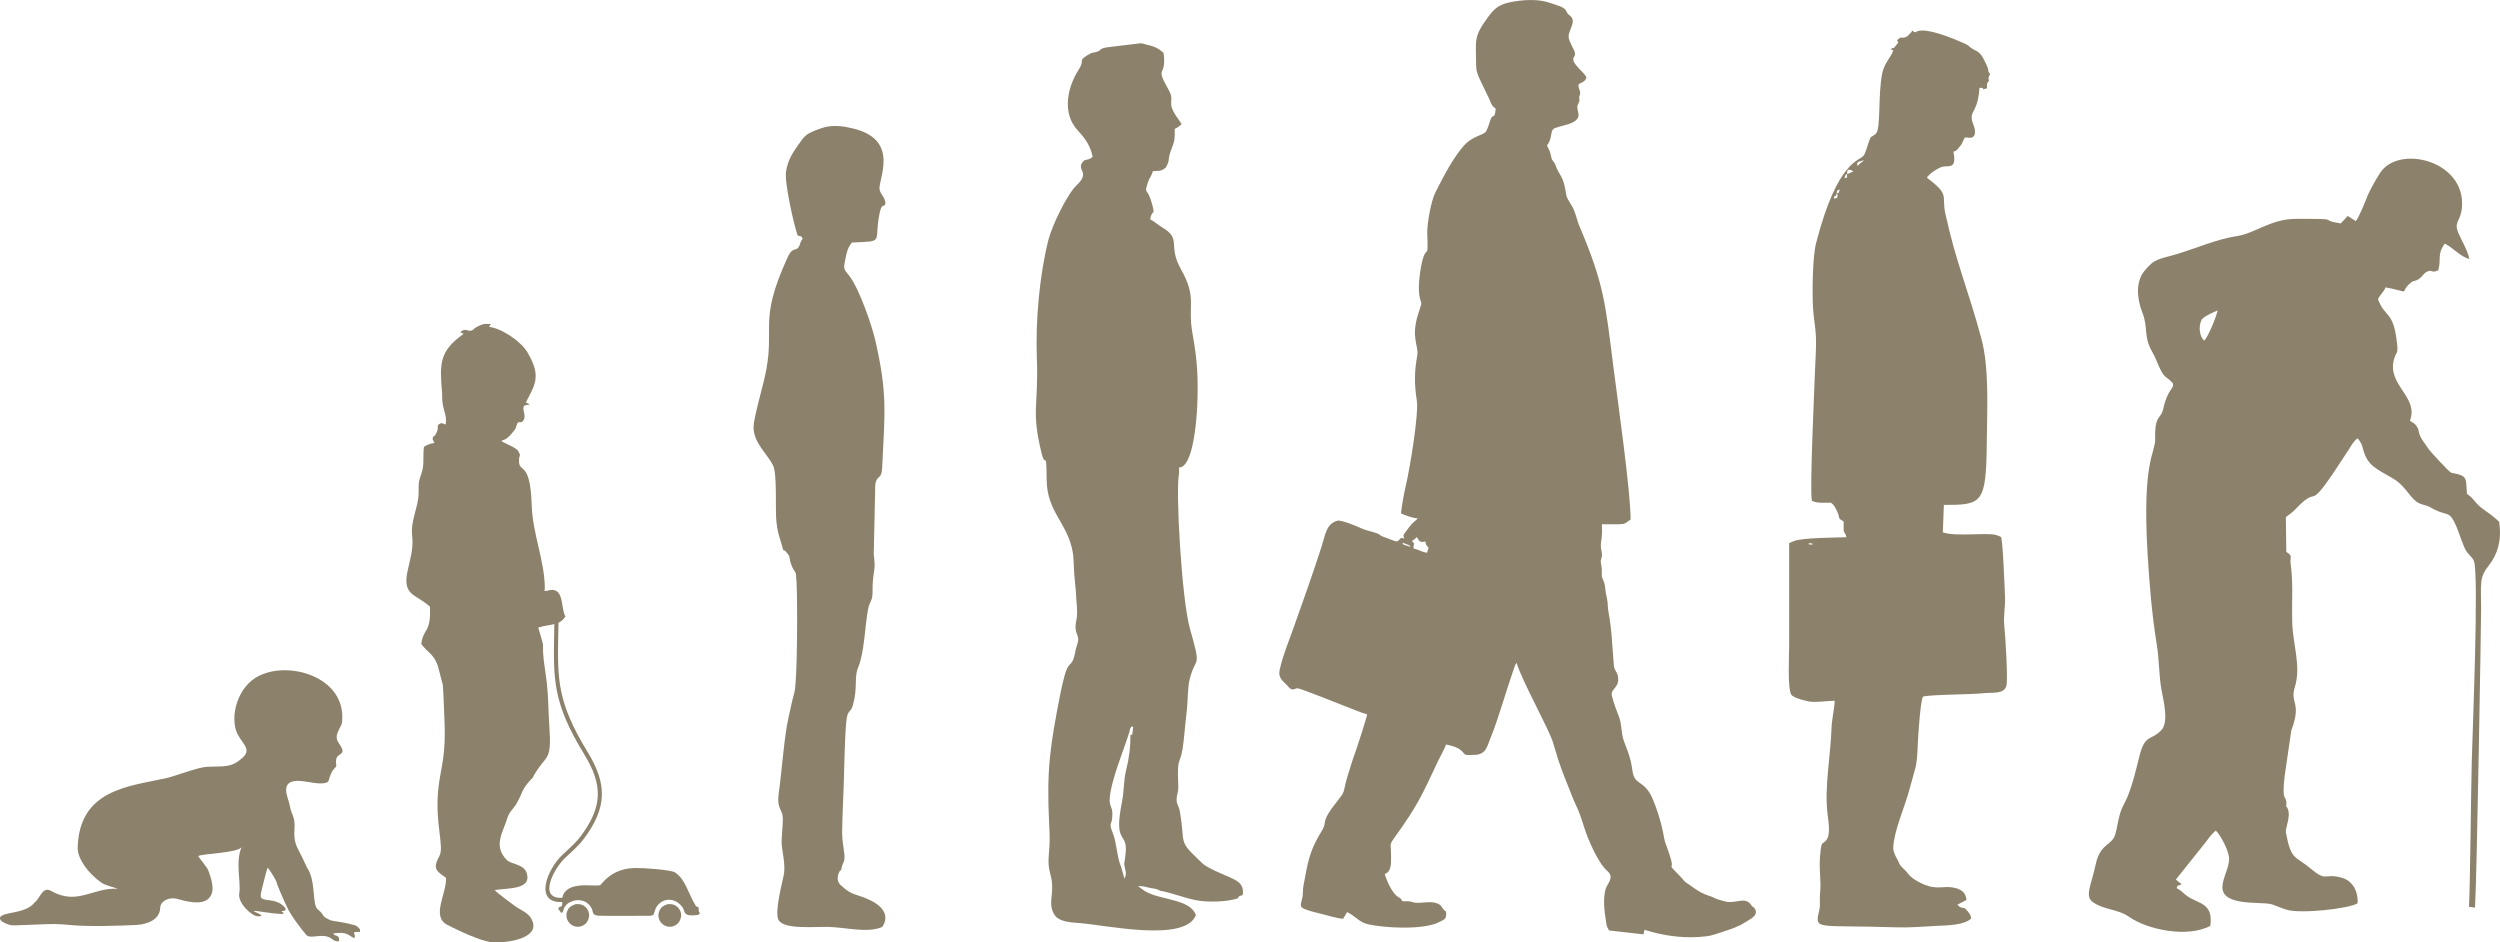
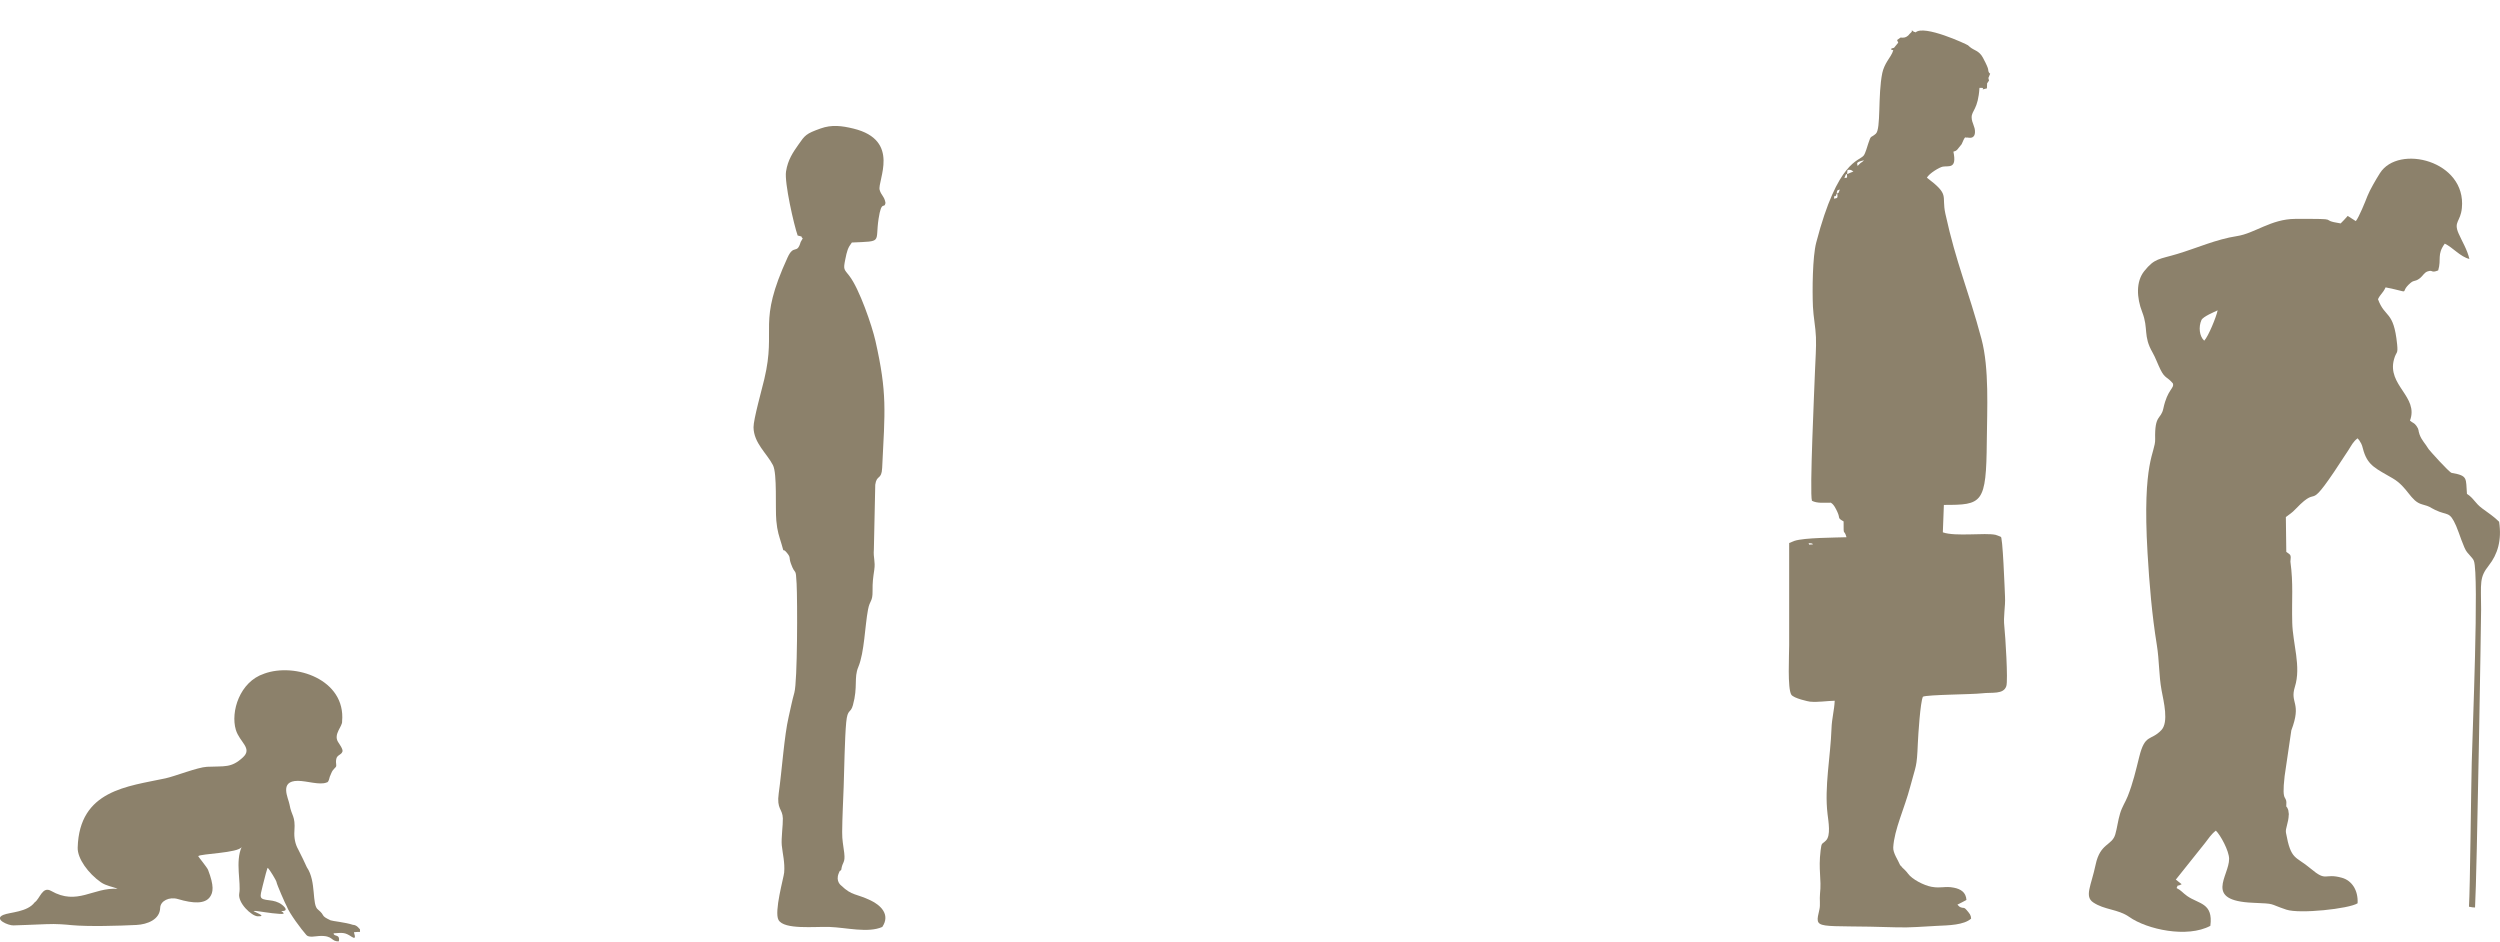
<svg xmlns="http://www.w3.org/2000/svg" width="520" height="196" viewBox="0 0 520 196" fill="none">
  <g clip-path="url(#clip0_4783_448)">
-     <path d="M245.256 98.466L245.231 97.245C248.169 97.278 248.904 87.354 249.027 84.349C249.258 78.677 249.06 75.012 248.045 69.406C246.948 63.346 249.069 62.1 245.652 56.024C242.788 50.93 245.883 49.766 241.781 47.322C240.683 46.67 240.221 46.133 239.239 45.621C239.611 43.359 240.32 45.101 239.693 42.666C238.637 38.571 237.877 40.693 238.761 37.96C239.107 36.87 239.495 36.689 239.8 35.607C241.327 35.45 241.302 35.747 242.474 34.881C243.564 32.907 242.672 33.543 243.696 30.926C244.356 29.25 244.381 28.738 244.34 26.815C244.472 26.732 244.827 26.567 244.959 26.485C245.008 26.451 245.115 26.377 245.165 26.344L245.784 25.808C245.198 24.858 244.455 24.032 243.935 22.901C243.06 21.011 244.265 20.805 243.093 18.724C240.064 13.341 242.689 16.47 242.037 11.038C240.824 9.857 239.776 9.585 238.158 9.197C237.589 9.065 237.894 9.04 237.159 9.007L230.219 9.849C228.312 10.229 229.509 10.287 228.032 10.815C227.421 11.03 227.38 10.716 226.092 11.541C224.111 12.821 225.811 12.235 224.351 14.514C222.073 18.055 220.777 23.521 224.219 27.186C225.646 28.705 226.827 30.315 227.272 32.627C226.241 33.535 225.811 32.916 225.217 33.667C223.798 35.459 226.909 35.739 223.946 38.521C221.999 40.346 218.838 46.86 218.07 49.898C216.221 57.229 215.363 66.665 215.668 74.665C216.04 84.432 214.472 85.307 216.601 94.083C217.517 97.888 217.616 92.902 217.707 99.829C217.798 106.582 222.007 108.662 223.129 114.821C223.377 116.15 223.344 119.139 223.558 120.724L223.773 122.953C223.814 125.017 224.268 127.205 223.88 129.021C223.195 132.274 224.879 131.795 224.029 134.148C223.583 135.394 223.633 136.121 223.303 137.021C222.535 139.118 222.032 136.625 220.43 144.922C218.433 155.241 217.674 160.013 218.219 171.2C218.359 174.064 218.4 175.039 218.153 177.788C217.847 181.288 218.747 181.486 218.846 184.227C218.937 186.605 218.103 188.198 219.275 190.188C220.166 191.69 222.353 191.839 224.516 191.996C229.996 192.4 246.518 196.091 248.738 190.353C247.6 186.943 241.286 187.241 238.216 185.391C238.133 185.334 238.018 185.267 237.96 185.226L236.672 184.302C237.993 184.335 237.919 184.409 239.173 184.673C240.527 184.954 240.263 184.747 241.327 185.276C243.63 185.664 246.18 186.729 248.747 187.241C251.132 187.711 255.168 187.62 257.396 186.877C257.825 186.415 257.371 186.506 258.485 186.167C258.972 182.733 255.844 182.948 251.099 180.281C250.257 179.81 249.91 179.398 249.316 178.828C244.992 174.692 246.568 175.6 245.454 169.02C245.173 167.344 244.752 167.526 244.736 166.304C244.719 165.198 245.148 164.925 245.082 163.431C244.769 156.315 245.578 159.947 246.197 154.118C246.419 152.022 246.609 149.85 246.865 147.671C247.08 145.838 247.03 143.015 247.418 141.421C248.738 136.071 250.001 139.555 247.501 130.738C245.784 124.687 244.48 101.694 245.247 98.491M233.833 179.761C234.048 181.173 234.469 181.693 233.875 182.758L233.223 180.388C232.315 178.423 232.29 175.319 231.473 173.305C230.483 170.845 231.325 171.926 231.374 169.499C231.415 167.74 230.714 167.798 230.821 166.089C231.044 162.432 233.842 155.704 234.898 152.311C235.121 151.576 234.824 151.955 235.336 151.089C235.517 151.452 235.847 150.395 235.583 152.22C235.385 153.607 235.55 152.426 235.113 152.93C235.187 155.101 234.824 157.875 234.287 159.964C233.644 162.498 233.866 164.331 233.355 166.898C231.663 175.385 234.254 173.148 234.18 176.698C234.155 177.672 233.957 178.844 233.825 179.769" fill="#8C816B" />
    <path d="M165.895 48.981C167.487 49.444 166.241 48.907 166.967 49.592L166.538 50.335C165.771 53.019 165.127 50.707 163.831 53.522C157.419 67.474 161.553 67.986 158.978 78.851C158.5 80.865 156.709 87.272 156.734 88.873C156.775 92.134 159.482 94.272 160.769 96.741C161.685 98.508 161.232 105.599 161.471 108.274C161.677 110.594 162.057 111.469 162.56 113.17C163.245 115.515 162.602 113.69 163.65 114.953C164.558 116.051 164.021 115.853 164.508 117.224C165.474 119.931 165.515 117.76 165.696 121.417C165.878 125 165.886 141.727 165.226 144.071C164.706 145.912 164.5 147.159 164.038 149.124C163.122 153.029 162.643 160.277 161.974 165.008C161.504 168.368 162.775 168.186 162.833 170.225C162.874 171.571 162.47 174.37 162.61 175.831C162.783 177.565 163.287 179.422 163.105 181.495C163.014 182.543 160.976 189.66 161.933 191.352C163.097 193.424 169.476 192.698 172.522 192.805C176.038 192.929 180.56 194.118 183.515 192.805C185.273 190.188 183.102 188.248 181.105 187.29C178.076 185.837 177.209 186.349 174.981 184.202C174.981 184.202 173.751 183.352 174.453 181.651C174.808 180.785 174.61 181.371 174.973 180.941C175.229 179.125 175.848 179.596 175.6 177.408C175.41 175.757 175.154 174.824 175.171 173.065C175.196 169.961 175.377 166.709 175.485 163.596C175.6 160.228 175.707 153.4 176.013 150.238C176.293 147.324 176.912 148.472 177.408 146.672C178.472 142.808 177.573 141.008 178.53 138.73C179.801 135.7 179.892 130.202 180.552 126.775C180.94 124.761 181.518 125.199 181.493 122.928C181.476 121.071 181.592 120.311 181.848 118.528C182.112 116.712 181.617 116.125 181.765 114.268L182.054 100.819C182.359 98.648 183.366 99.919 183.49 97.327C184.076 85.406 184.563 81.831 182.087 70.884C181.394 67.813 178.753 60.077 176.657 57.377C175.551 55.949 175.377 56.123 175.815 53.968C176.17 52.201 176.343 51.549 177.185 50.443C183.729 50.154 181.98 50.533 182.747 45.489C183.366 41.452 183.927 43.574 184.183 42.22C183.985 40.874 183.284 40.635 182.97 39.512C182.442 37.646 187.485 29.159 177.49 26.74C175.121 26.171 173.025 25.882 170.681 26.724C167.628 27.814 167.446 28.111 166.043 30.125C164.929 31.719 163.881 33.221 163.493 35.673C163.13 37.977 165.152 46.86 165.919 49.006" fill="#8C816B" />
-     <path d="M296.491 112.642C295.228 112.873 295.203 112.551 294.725 111.709C294.361 112.039 294.048 112.287 293.693 112.534C294.477 113.525 293.974 112.543 294.015 114.095C295.063 114.301 295.905 114.895 296.829 114.97L297.143 113.921C296.788 113.467 296.548 113.434 296.491 112.633M350.012 182.882C350.012 182.882 350.251 183.146 350.268 183.171L350.54 183.46C351.852 184.269 352.909 185.284 354.534 185.969C355.517 186.39 356.02 186.423 356.804 186.877C357.109 187.051 358.876 187.538 359.247 187.587C361.327 187.885 363.06 186.407 364.314 188.33C364.628 188.818 364.867 188.611 365.131 189.255C365.668 190.543 363.893 191.236 363.035 191.814C361.665 192.731 360.105 193.226 358.455 193.771C356.251 194.506 355.814 194.737 353.305 194.894C349.418 195.141 345.563 194.514 342.097 193.408C342.072 193.441 342.064 193.499 342.056 193.523L341.94 193.887C341.825 194.233 342.138 193.87 341.775 194.341L334.678 193.532C334.191 192.574 334.24 192.912 334.042 191.616C333.712 189.503 333.382 186.976 333.968 184.929C334.314 183.724 335.883 182.51 334.339 181.189C332.4 179.53 330.262 174.502 329.536 172.166C328.083 167.501 328.108 168.508 326.854 165.247C325.913 162.795 325.022 160.806 324.163 158.172C323.767 156.959 323.42 155.679 323.041 154.474C322.026 151.295 316.735 141.983 315.456 137.904C315.25 138.119 315.382 137.888 315.151 138.35L314.705 139.63C313.162 144.03 311.643 149.578 310.034 153.499C309.324 155.225 309.11 156.959 306.741 157.008L305.264 157.049C303.91 157 305.016 155.712 300.782 154.862C300.394 155.951 299.709 157.049 299.165 158.197C295.665 165.644 294.832 167.551 290.218 173.99C288.857 175.889 289.344 175.212 289.335 178.027C289.335 179.406 289.476 181.321 288.031 181.784C288.411 183.171 289.492 185.54 290.565 186.39C291.283 186.952 291.209 186.58 291.687 187.447C292.257 187.497 292.62 187.414 293.173 187.488C293.619 187.546 293.916 187.711 294.37 187.761C296.012 187.926 297.927 187.191 299.437 188.165C300.007 188.537 299.883 188.991 300.782 189.618C300.947 191.261 300.403 191.236 299.313 191.806C296.119 193.465 287.891 193.053 284.4 192.211C282.708 191.798 281.701 190.378 280.191 189.717L279.374 191.096C278.384 191.096 275.743 190.304 274.612 190.031C268.727 188.595 270.997 188.727 271.005 185.499C271.005 184.434 271.278 183.484 271.443 182.535C272.177 178.366 272.771 176.368 274.992 172.711C275.734 171.48 275.363 171.208 275.842 170.11C276.485 168.632 277.616 167.394 278.524 166.155C279.102 165.371 279.448 165.082 279.638 164.025C279.935 162.399 280.661 160.261 281.115 158.791C281.379 157.933 281.701 157.008 281.99 156.232C282.337 155.307 284.276 149.256 284.367 148.587C283.071 148.24 281.478 147.53 280.174 147.043C278.837 146.54 270.609 143.204 269.908 143.163C269.305 143.13 268.934 143.865 268.067 142.949L267.671 142.494C266.763 141.578 265.814 140.951 266.169 139.341C266.821 136.36 267.993 133.578 269.025 130.68C271.014 125.075 273.093 119.296 274.925 113.575C275.644 111.337 275.85 108.91 278.194 108.307C279.019 108.101 282.295 109.488 283.302 109.95C284.293 110.404 285.555 110.586 286.472 110.949C287.057 111.18 286.925 111.271 287.412 111.519C287.685 111.659 288.015 111.742 288.386 111.882C288.791 112.031 290.218 112.617 290.425 112.609C291.324 112.567 290.961 111.527 292.059 112.039C291.877 111.238 291.828 111.378 292.315 110.71C292.851 109.975 293.33 109.273 293.998 108.646C294.394 108.266 294.568 108.258 294.865 107.82C293.875 107.771 292.092 107.143 291.399 106.78C291.605 104.972 292.026 102.644 292.438 100.902C293.28 97.261 295.137 86.083 294.692 83.268C294.163 79.907 294.188 77.216 294.791 73.947C295.154 71.966 293.421 70.339 294.947 65.419C295.979 62.092 295.665 63.858 295.228 61.456C294.873 59.483 295.467 55.429 295.971 53.77C296.788 51.078 297.085 54.141 296.87 48.593C296.796 46.612 297.646 41.873 298.521 40.115C300.048 37.044 302.557 32.164 304.942 29.828C306.403 28.4 308.664 27.979 309.06 27.393C309.415 26.872 309.778 25.601 310.017 24.916C310.504 23.496 310.917 25.04 311.099 22.571C310.084 22.002 310.05 20.986 309.39 19.814L308.004 16.933C307.484 15.826 307.038 14.968 307.03 13.424C307.005 8.124 306.444 7.686 309.687 3.319C311.074 1.461 312.18 0.735 315.052 0.289C317.668 -0.116 320.276 -0.173 322.554 0.652C323.536 1.007 325.071 1.362 325.574 1.99C326.103 2.658 325.731 2.617 326.54 3.245C328.158 4.499 325.938 6.473 326.317 7.992C326.59 9.073 327.514 10.435 327.588 11.021C327.704 11.897 327.077 11.806 327.266 12.574C327.563 13.779 330.039 15.529 329.965 16.198C329.536 17.189 329.074 16.974 328.323 17.593C328.306 18.774 328.917 18.947 328.579 19.822C328.224 20.747 328.851 20.557 328.273 21.581C327.547 22.869 329.297 24.066 327.464 25.263C326.383 25.973 324.84 26.105 323.478 26.617C322.232 27.087 323.066 28.697 321.77 30.233C322.133 31.116 322.414 31.339 322.62 32.486C322.826 33.642 323.156 33.312 323.569 34.426C324.171 36.094 324.964 36.68 325.376 38.431C326.053 41.312 325.409 40.321 326.961 42.864C327.745 44.144 327.951 45.729 328.546 47.107C333.629 59.045 333.935 63.214 335.519 75.788C336.427 82.97 339.167 102.066 339.167 108.06C338.251 108.629 338.226 109.059 336.7 109.042C335.528 109.026 334.356 109.042 333.192 109.042C333.407 112.477 332.68 112.782 333.11 114.582C333.464 116.068 332.804 116.117 332.994 117.133C333.258 118.586 333.151 118.28 333.176 119.725C333.184 120.286 333.737 120.955 333.844 121.971C333.976 123.234 334.001 123.432 334.257 124.522C334.463 125.405 334.372 126.33 334.57 127.329C335.264 130.895 335.354 134.684 335.676 138.317C335.784 139.539 336.213 139.432 336.477 140.472C337.112 143.023 334.9 143.237 335.264 144.682C335.726 146.532 336.138 147.473 336.741 149.066C337.368 150.701 337.178 152.476 337.756 154.094C338.292 155.588 338.895 156.901 339.258 158.601C339.728 160.839 339.423 161.73 341.032 162.82C342.32 163.687 343.046 164.537 343.715 166.081C344.623 168.162 345.431 170.77 345.893 172.999C346.042 173.709 346.166 174.725 346.422 175.41C346.785 176.393 347.783 178.993 347.75 179.877C347.726 180.43 347.42 180.042 347.973 180.719L350.037 182.873L350.012 182.882ZM292.934 113.335C292.752 113.253 292.744 113.269 292.571 113.203C292.24 113.071 292.092 112.988 291.712 112.889C291.877 113.343 291.712 113.195 292.496 113.467C293.693 113.888 293.14 113.715 293.363 113.591L292.934 113.343V113.335Z" fill="#8C816B" />
    <path d="M476.085 169.417C476.077 169.317 475.97 168.517 475.962 168.5C475.755 167.914 475.772 168.054 475.541 167.741C475.788 164.876 474.493 167.625 475.202 161.425L476.597 151.914C478.825 146.053 476.234 146.366 477.34 142.849C478.669 138.631 476.894 133.851 476.787 129.549C476.655 124.546 477.043 121.566 476.407 116.827C476.589 115.242 476.416 115.457 475.549 114.788L475.458 107.548C476.341 106.854 476.655 106.755 477.521 105.839C483.224 99.878 478.858 108.489 488.465 93.637C489.125 92.613 489.455 91.854 490.38 91.168L490.743 91.606C491.444 92.696 491.271 92.688 491.659 93.918C492.608 96.906 494.316 97.525 497.667 99.482C500.853 101.34 501.34 104.229 503.783 104.906C505.73 105.451 505.054 105.36 506.506 106.062C509.122 107.333 509.477 106.194 510.88 109.397C511.507 110.825 512.465 114.062 513.15 114.854C514.289 116.175 514.388 116.216 514.569 116.67C515.659 119.494 514.248 152.847 514.124 158.577C513.983 163.803 513.785 184.731 513.546 188.595C514.14 188.71 514.545 188.785 514.809 188.76C515.205 182.122 516.08 128.683 516.071 126.751C516.055 121.186 515.667 120.146 517.681 117.603C519.48 115.325 520.404 112.394 519.818 108.53C518.671 107.383 517.64 106.755 516.294 105.748C514.776 104.625 514.536 103.618 513.125 102.726C512.861 99.499 513.397 98.945 509.948 98.367C509.378 98.219 505.268 93.612 505.144 93.406C504.443 92.225 503.725 91.614 503.271 90.384C502.924 89.451 503.23 89.451 502.611 88.576C502.14 87.907 501.893 88.031 501.274 87.486C503.155 82.508 496.454 80.147 497.956 74.731C498.435 72.989 498.823 73.79 498.6 71.594C497.873 64.453 496.083 66.244 494.622 62.232C495.158 61.117 495.604 61.06 496.206 59.772C502.091 60.936 498.781 61.084 501.364 58.872C502.231 58.129 502.355 58.699 503.461 57.766C503.956 57.353 504.245 56.701 504.922 56.461C506.143 56.04 505.549 56.882 507.142 56.246C507.86 53.861 506.828 52.994 508.512 50.674C510.179 51.458 511.772 53.44 513.637 53.861C513.142 51.822 512.168 50.344 511.375 48.536C510.303 46.084 511.788 46.15 512.069 43.277C513.043 33.411 498.872 29.935 495.026 36.02C494.267 37.209 492.889 39.578 492.435 40.759C492.03 41.816 490.669 45.2 490.008 45.993L488.325 44.911C487.805 45.506 487.276 46.067 486.856 46.472C481.739 45.679 487.887 45.489 477.373 45.531C472.388 45.555 468.955 48.552 465.299 49.105C460.982 49.766 456.947 51.599 452.911 52.812C449.106 53.96 448.182 53.663 445.995 56.403C444.262 58.575 444.418 61.935 445.582 64.923C446.927 68.366 445.722 69.827 447.72 73.303C448.347 74.393 448.784 75.689 449.387 76.894C450.336 78.793 450.749 78.298 451.962 79.751C452.3 80.816 450.831 80.948 449.981 84.952C449.478 87.346 448.141 86.108 448.273 91.334C448.347 94.24 445.549 95.643 446.688 115.028C447.068 121.525 447.612 127.923 448.619 134.14C449.156 137.467 449.024 140.397 449.61 143.601C450.039 145.912 451.136 150.205 449.56 151.865C447.34 154.193 446.176 152.533 444.963 157.421C444.237 160.343 443.659 162.853 442.578 165.594C442.05 166.923 441.423 167.716 440.969 169.235C440.531 170.671 440.391 172.124 439.978 173.553C439.285 175.93 436.842 175.319 435.885 179.868C434.969 184.227 433.524 186.432 435.381 187.695C437.717 189.28 440.556 189.082 442.875 190.716C446.605 193.35 454.958 195.141 459.753 192.574C460.38 187.761 457.334 188.066 454.933 186.374C453.876 185.623 453.786 185.251 452.729 184.714C453.2 183.757 452.597 184.558 453.786 183.914L452.572 182.956L458.647 175.344C459.373 174.428 459.885 173.553 460.9 172.768C461.865 173.701 463.648 176.979 463.656 178.638C463.673 182.279 458.284 187.34 468.608 187.777C473.535 187.984 471.719 187.926 475.557 189.206C478.33 190.13 488.572 189.032 490.38 187.885C490.528 185.127 489.15 183.146 487.12 182.576C483.365 181.528 484.033 183.55 480.633 180.677C477.455 177.994 476.531 179.01 475.483 173.222C475.31 172.29 476.028 171.183 476.061 169.408M458.473 70.859C457.467 69.943 457.26 67.995 457.904 66.566C458.226 65.856 460.57 64.882 461.271 64.552C460.982 65.955 459.323 69.992 458.482 70.859" fill="#8C816B" />
    <path d="M386.383 34.517C386.358 34.022 385.781 33.749 387.72 33.345C387.076 33.997 387.349 33.477 386.383 34.517ZM384.171 36.218C384.246 37.308 384.171 36.829 383.635 37.06C383.693 36.903 383.808 36.523 383.883 36.4C384.122 36.02 383.841 36.334 384.171 36.218L384.295 35.335C385.046 35.269 385.005 35.359 385.508 35.673L384.592 36.045C384.535 36.069 384.427 36.185 384.386 36.127C384.345 36.069 384.246 36.185 384.171 36.218ZM382.026 40.28C382.158 39.462 382.059 39.628 382.678 39.421C382.347 40.305 382.587 39.999 382.026 40.28ZM381.464 41.32C381.596 40.082 381.687 41.37 381.951 40.445C381.984 40.313 382.092 40.338 382.158 40.28C382.215 41.089 382.339 41.213 381.473 41.32M413.709 16.734L413.585 16.223C414.13 14.803 413.998 15.62 413.684 15.042C413.379 14.472 413.957 14.819 412.537 12.177C412.512 12.136 412.488 12.078 412.471 12.037C411.613 10.452 410.614 10.551 409.673 9.717L409.343 9.42C408.98 9.164 400.182 5.077 398.441 6.745C398.375 6.695 398.243 6.58 398.21 6.646C398.185 6.695 398.028 6.646 397.88 6.406C397.178 6.357 397.904 6.316 397.583 6.679C397.533 6.72 397.252 6.993 397.203 7.05C396.807 7.463 397.269 7.083 396.799 7.471C396.378 7.818 395.973 7.884 395.321 7.81L394.587 8.33C394.587 8.33 394.801 8.809 394.834 8.875L393.96 9.94C392.647 10.229 393.745 10.419 393.803 10.452C393.588 11.22 393.043 11.946 392.565 12.706C392.127 13.407 391.69 14.324 391.517 15.182C390.568 19.781 391.269 26.839 390.171 27.814C389.107 28.763 389.206 27.971 388.62 29.787C388.397 30.472 388.009 31.859 387.671 32.321C386.722 33.601 382.257 33.221 377.775 50.451C376.999 53.423 376.942 60.358 377.09 63.776C377.181 65.856 377.643 68.06 377.718 70.149C377.8 72.436 377.602 74.739 377.528 76.944C377.404 80.584 376.364 102.586 376.884 104.163C377.957 104.724 379.393 104.559 380.796 104.559C381.431 104.873 381.894 105.88 382.166 106.466C382.834 107.894 382.075 107.655 383.47 108.456C383.453 111.882 383.519 109.793 384.072 111.742C381.638 111.832 375.324 111.824 373.269 112.493C372.889 112.617 372.526 112.823 372.147 112.947V134.214C372.147 136.303 371.775 143.188 372.592 144.492C373.079 145.26 376.199 145.921 376.471 145.945C378.229 146.102 379.88 145.788 381.621 145.755C381.539 147.704 381.027 149.404 380.953 151.534C380.755 157.338 379.451 163.695 380.127 169.293C380.325 170.968 380.837 173.792 379.797 174.832C378.931 175.699 378.906 175.138 378.691 176.855C378.18 181.041 378.914 182.683 378.559 185.953C378.444 186.985 378.658 188.215 378.444 189.139C377.404 193.664 377.379 192.31 394.595 192.888C397.244 192.978 400.182 192.714 402.856 192.582C405.374 192.466 408.477 192.417 409.995 191.071C409.954 190.312 409.706 190.048 408.988 189.214C408.485 188.636 408.369 188.95 407.874 188.735C407.577 188.611 407.734 188.702 407.47 188.495C407.387 188.438 407.189 188.198 407.148 188.157C407.825 187.81 408.353 187.579 409.021 187.191C408.922 185.598 407.841 184.921 406.413 184.64C404.548 184.26 403.797 184.822 401.775 184.458C400.158 184.169 397.715 182.882 396.898 181.759C396.468 181.164 396.138 180.9 395.618 180.388C395.453 180.174 395.552 180.231 395.231 179.959C394.81 178.911 393.728 177.449 393.794 176.26C394.001 172.537 396.155 168.104 397.31 163.687C398.548 158.981 398.697 159.798 398.911 154.597C398.986 152.839 399.423 146.02 399.968 144.913C400.917 144.476 410.235 144.451 412.215 144.212C414.378 143.956 416.73 144.492 417.316 142.709C417.704 141.537 417.109 132.224 416.911 130.408C416.647 128.096 417.151 126.346 417.043 124.109C417.002 123.258 416.556 110.867 416.127 111.659C416.102 111.7 416.02 111.593 415.987 111.577L415.087 111.246C412.892 110.759 406.719 111.659 404.111 110.726L404.325 105.021C412.347 105.021 413.14 104.807 413.255 91.763C413.313 85.142 413.783 76.638 412.149 70.512C409.393 60.209 406.909 54.851 404.639 44.457C403.781 40.536 405.671 40.643 400.793 36.953C401.272 36.078 403.385 34.782 404.119 34.658C405.349 34.451 407.082 35.211 406.306 31.545C406.702 31.421 406.818 31.405 407.098 31.132L408.023 29.993C408.105 29.869 408.699 28.218 408.889 28.623L409.211 28.606C409.442 28.606 410.73 29.044 410.796 27.5C410.854 26.311 410.111 25.593 410.102 24.404C410.094 22.976 411.456 22.769 411.728 18.27H412.314C412.983 18.584 411.423 18.823 413.28 18.377L413.321 17.329C413.528 17.032 413.561 17.015 413.726 16.743M376.29 113.285C376.348 113.153 375.861 112.906 376.669 113.005C377.148 113.063 376.826 113.021 377.099 113.236L376.29 113.285Z" fill="#8C816B" />
    <path d="M54.932 140.133C49.865 141.793 47.925 148.051 49.056 151.807C49.84 154.399 52.572 155.629 50.541 157.52C48.074 159.807 46.704 159.311 43.056 159.493C41.084 159.592 36.379 161.474 34.415 161.895C26.566 163.588 16.481 164.314 16.159 176.327C16.102 178.597 18.371 181.676 20.979 183.509C22.102 184.293 23.529 184.442 24.454 184.871C19.337 184.549 16.093 188.429 10.63 185.309C8.798 184.26 8.311 186.968 7.205 187.695C5.686 189.742 2.047 189.717 0.677 190.304C-1.42 191.203 1.799 192.541 2.798 192.483C3.516 192.442 6.833 192.367 9.573 192.227C11.752 192.12 13.782 192.318 14.839 192.425C18.355 192.764 24.941 192.566 28.374 192.392C30.668 192.277 33.251 191.253 33.317 188.842C33.359 187.381 35.216 186.473 36.998 187.001C40.3 187.984 42.602 188 43.642 186.605C44.368 185.631 44.558 184.26 43.279 180.933C43.081 180.421 41.224 178.168 41.224 178.077C41.744 177.557 49.584 177.433 50.269 176.17C48.891 179.183 50.17 183.682 49.766 185.821C49.394 187.802 52.341 190.551 53.595 190.592C55.766 190.659 52.753 189.643 52.745 189.494C52.951 189.42 53.826 189.552 54.049 189.585C54.907 189.717 58.415 190.262 59.001 190.048C58.918 189.577 58.514 189.684 58.547 189.503C59.934 189.527 59.438 188.809 58.663 188.198C57.837 187.546 56.872 187.356 56.079 187.265C53.785 187.009 54.033 186.754 54.643 184.219C55.056 182.502 55.617 180.438 55.691 180.504C56.129 180.917 57.491 183.179 57.515 183.476C57.557 183.922 59.414 188.165 59.645 188.512C60.189 189.982 62.657 193.276 63.73 194.489C64.25 195.075 65.595 194.729 66.387 194.687C69.424 194.53 68.764 195.884 70.473 195.794C70.803 194.175 69.375 194.918 69.4 194.126C71.29 194.027 71.661 193.862 73.138 194.844C74.385 195.678 73.526 193.911 73.634 193.903C75.251 193.697 74.83 194.167 74.863 193.267C74.715 193.243 74.319 192.392 73.378 192.359C71.925 191.856 69.094 191.583 68.756 191.426C66.528 190.378 67.782 190.559 66.181 189.222C64.778 188.289 65.876 183.377 63.821 180.388C63.837 180.331 62.253 177.078 62.03 176.682C61.386 175.559 61.138 174.213 61.237 172.851C61.469 169.598 60.651 169.829 60.214 167.311C59.983 166.015 58.019 162.424 61.947 162.416C63.829 162.416 66.503 163.357 67.947 162.754C68.442 162.738 68.517 161.565 68.698 161.326C68.789 161.128 69.012 160.508 69.202 160.261C69.656 159.675 69.788 159.633 69.804 159.592C70.142 159.188 69.746 158.882 69.945 157.875C70.118 157 70.976 157.041 71.207 156.372C71.48 155.927 70.481 154.614 70.299 154.3C69.326 152.674 71.273 151.064 71.158 150.032C71.942 141.314 61.378 137.764 54.932 140.125" fill="#8C816B" />
-     <path d="M141.746 184.814C141.622 184.863 134.219 184.88 133.675 184.657C132.759 184.293 132.849 183.468 132.858 182.75C132.858 181.808 133.27 181.462 133.831 181.379C136.151 181.041 139.295 181.635 140.715 183.418C141.243 184.079 141.754 184.764 141.754 184.805M122.533 190.584C122.583 189.726 122.219 189.057 121.782 188.661C121.262 188.19 120.701 187.984 119.768 188.058C118.935 188.322 118.283 188.677 117.961 189.577C117.251 191.591 119.281 193.391 121.13 192.566C121.922 192.211 122.36 191.591 122.533 190.584ZM141.68 190.584C141.73 189.726 141.367 189.057 140.921 188.661C140.401 188.19 139.84 187.984 138.907 188.058C138.065 188.322 137.422 188.677 137.1 189.577C136.39 191.591 138.42 193.391 140.269 192.566C141.061 192.211 141.499 191.591 141.672 190.584M102.618 157.148C102.008 155.72 103.006 155.58 103.246 154.284C103.551 152.558 102.783 152.649 103.683 150.841C103.922 151.246 103.724 150.767 103.898 151.46L104.632 153.351C104.69 153.97 103.774 156.414 102.627 157.157M116.162 129.5C116.153 130.243 116.137 130.961 116.12 131.663C115.939 141.248 115.848 145.995 122.236 156.438C126.346 163.159 126.239 168.005 121.493 174.403C120.585 175.625 119.545 176.599 117.614 178.374C115.295 180.504 111.73 187.026 116.962 186.745C117.598 183.36 122.83 184.277 124.035 184.186C125.05 184.104 124.695 184.285 125.232 183.674C127.031 181.635 129.152 180.611 132.098 180.545C133.642 180.504 139.46 180.892 140.376 181.453C142.522 182.758 143.256 186.06 144.61 188.215C144.709 188.363 144.734 188.504 144.874 188.562C145.072 188.644 145.171 188.586 145.278 188.768C145.444 189.04 145.171 189.263 145.427 189.651C145.427 189.66 145.444 189.668 145.444 189.684C145.444 189.693 145.46 189.709 145.468 189.717L145.518 189.775V190.064L145.419 190.172C145.13 190.444 143.62 190.419 143.24 190.337C142.324 190.138 142.431 189.66 142.068 188.884C140.805 186.894 138.313 186.498 136.794 188.297C136.274 188.917 136.258 189.412 135.953 190.221C135.845 190.254 135.73 190.411 135.416 190.469C135.193 190.51 134.871 190.485 134.64 190.485C133.32 190.485 124.695 190.551 124.192 190.436C123.986 190.394 123.771 190.271 123.606 190.246C123.515 190.048 123.449 190.114 123.358 189.866C123.193 189.453 123.284 189.206 122.814 188.537C121.766 187.051 119.843 186.886 118.34 187.761C117.755 188.108 117.309 188.727 117.152 189.387C117.078 189.701 117.045 189.899 116.673 189.841C116.574 189.709 116.574 189.61 116.451 189.462L116.162 189.164V188.842L116.219 188.785C116.55 188.463 116.64 188.644 116.781 188.545C116.954 188.347 116.954 187.975 116.937 187.62C110.929 187.893 113.859 180.669 117.045 177.747C118.943 176.005 119.966 175.047 120.816 173.899C125.356 167.782 125.446 163.316 121.518 156.893C114.998 146.243 115.089 141.413 115.27 131.655C115.279 131.06 115.295 130.449 115.303 129.814C114.371 130.053 113.273 130.127 111.961 130.532L112.778 133.38L112.951 134.065C112.852 136.641 113.38 139.052 113.727 141.941C114.074 144.847 114.041 147.836 114.247 150.759C114.833 158.841 113.612 156.67 110.995 161.392C110.302 162.639 111.325 161.161 110.583 161.97C108.338 164.381 108.94 164.513 107.413 167.196C106.836 168.203 105.944 168.781 105.532 170.151C104.616 173.156 102.552 175.906 105.342 178.803C106.407 179.91 108.998 179.637 109.584 181.693C110.541 185.028 105.87 184.681 102.899 185.135C103.023 185.433 106.77 188.231 107.422 188.669C108.783 189.577 110.236 189.982 110.822 191.781C111.961 195.257 105.358 196.198 102.354 195.984C100.093 195.827 95.026 193.408 93.045 192.376C89.636 190.609 92.913 185.878 92.781 182.601C91.039 181.288 89.793 180.892 91.394 178.052C92.442 176.186 90.503 171.324 91.122 164.579C91.378 161.805 91.823 160.269 92.17 157.817C92.83 153.078 92.36 148.893 92.203 143.956C92.203 143.749 92.121 142.561 92.096 142.42L91.048 138.408C90.057 135.816 89.042 135.882 87.623 133.942C88.052 130.59 89.686 131.721 89.422 126.173C88.564 125.397 87.4 124.67 86.343 124.018C82.275 121.5 86.393 116.926 85.733 111.453C85.353 108.274 87.053 105.451 87.07 102.57C87.086 99.705 87.086 100.365 87.788 98.062C88.258 96.502 87.936 94.644 88.184 92.943C88.778 92.547 89.389 92.283 90.371 92.134L90.156 91.73C89.942 91.135 89.975 91.672 90.008 91.226C90.066 90.401 90.148 91.152 90.643 90.31C91.576 88.708 90.404 88.485 91.84 87.998L92.698 88.295L92.781 87.495C92.674 85.323 91.889 84.993 91.964 81.864C91.419 75.573 91.394 73.08 96.272 69.563C96.767 69.208 95.331 69.357 95.966 68.894C96.998 68.16 97.411 69.183 98.376 68.622C98.789 68.234 98.508 68.391 99.21 67.978C99.375 67.879 100.002 67.59 100.134 67.549C100.918 67.293 101.182 67.367 102.123 67.392C101.933 67.524 101.884 67.805 101.719 67.986C104.368 68.284 108.47 71.057 109.782 73.41C111.755 76.812 111.845 78.776 110.574 81.385C110.253 82.038 109.865 82.772 109.419 83.631C109.46 83.994 110.376 83.969 110.046 84.168L109.089 84.341C108.305 85.233 109.947 86.71 108.47 87.833C107.265 87.544 107.636 88.667 107.059 89.41C104.962 92.11 104.731 91.226 104.31 91.738C104.896 92.217 107.364 93.059 107.81 93.843C108.429 94.933 107.991 94.652 107.95 95.618C107.826 98.755 110.302 95.305 110.599 105.162C110.781 111.065 113.306 116.629 113.323 122.375C113.191 123.325 113.158 122.672 113.587 122.945C117.515 121.541 116.533 126.354 117.606 128.229C117.177 128.889 116.698 129.285 116.162 129.541M130.794 181.429C132.767 181.024 132.346 184.17 131.867 184.541C131.438 184.871 130.266 184.747 129.614 184.747C128.805 184.747 127.988 184.747 127.171 184.747C126.354 184.747 125.158 184.962 125.991 183.971C127.163 182.576 128.904 181.825 130.794 181.437" fill="#8C816B" />
  </g>
  <defs>
    <clipPath id="clip0_4783_448">
      <rect width="520" height="196" fill="white" />
    </clipPath>
  </defs>
</svg>